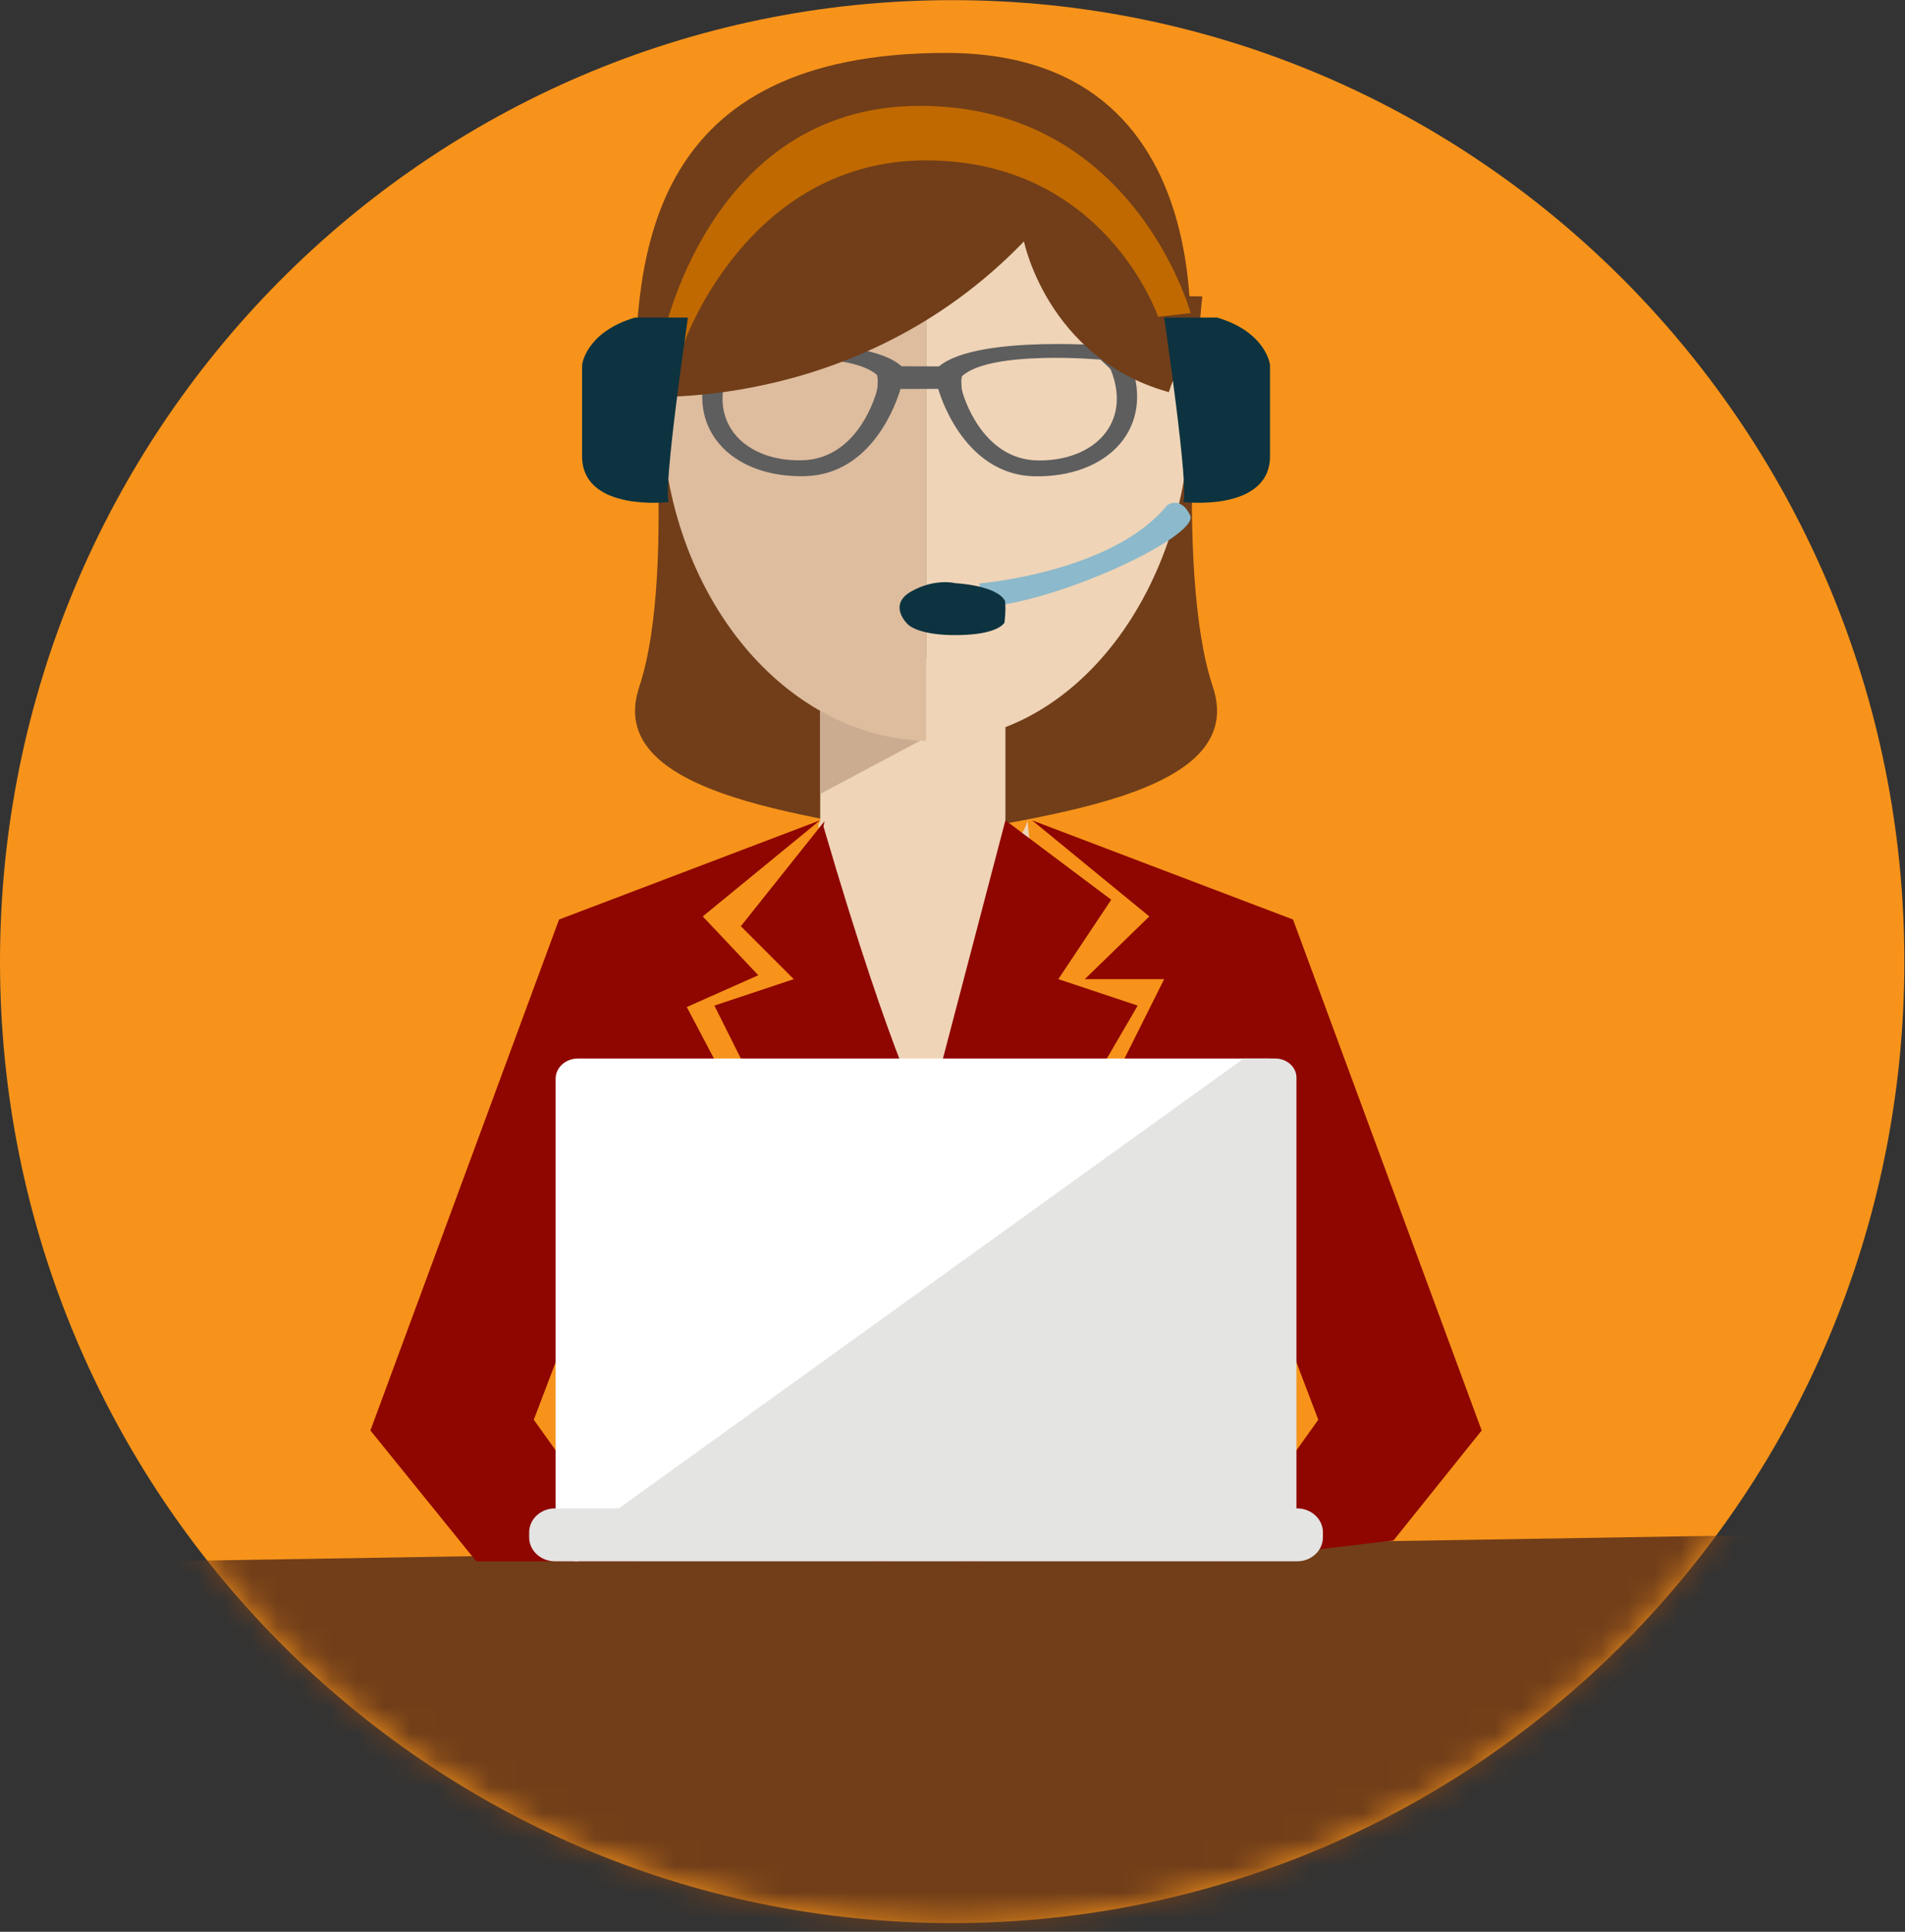
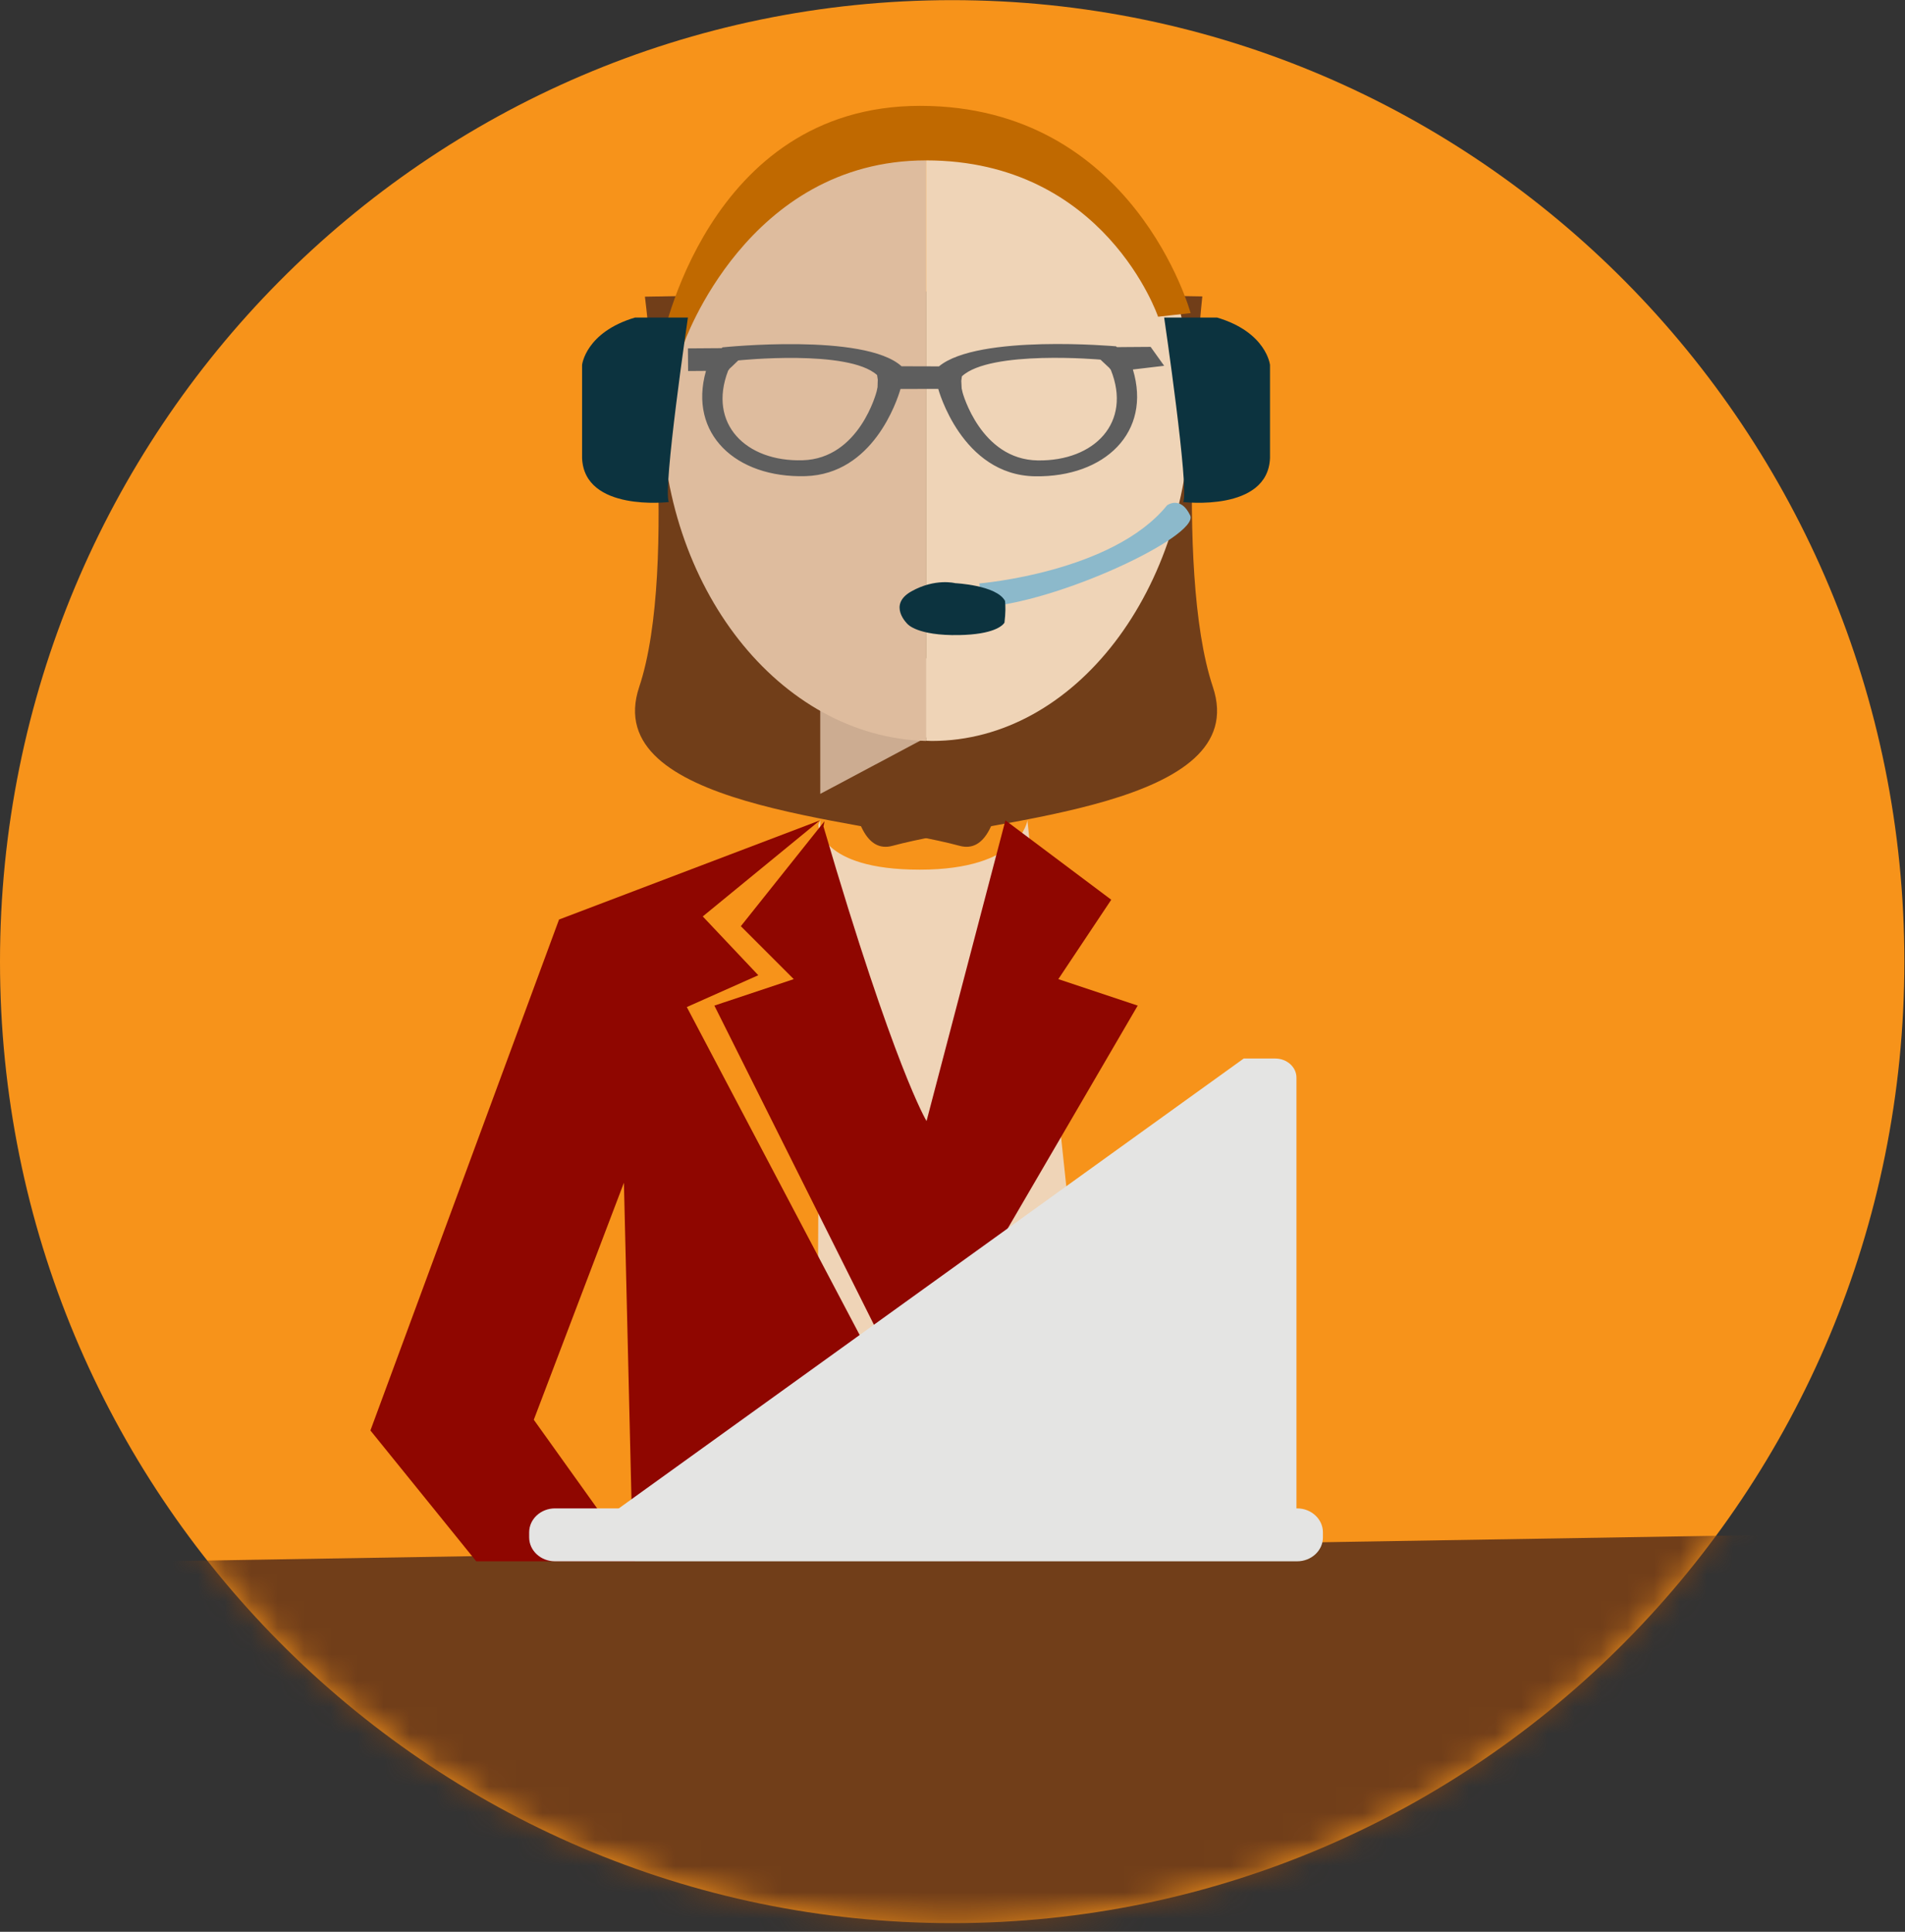
<svg xmlns="http://www.w3.org/2000/svg" xmlns:xlink="http://www.w3.org/1999/xlink" width="72px" height="73px" viewBox="0 0 72 73" version="1.1">
  <rect x="0" y="0" width="72" height="73" fill="#333333" stroke="none" />
  <defs>
    <path d="M35.988,0.005 C16.112,0.005 1.91591272e-05,16.272 1.91591272e-05,36.339 C1.91591272e-05,56.405 16.112,72.673 35.988,72.673 C55.864,72.673 71.976,56.405 71.976,36.339 C71.976,16.272 55.864,0.005 35.988,0.005" id="path-1" />
    <polygon id="path-3" points="0 72 72 72 72 0 0 0" />
  </defs>
  <g id="Page-1" stroke="none" stroke-width="1" fill="none" fill-rule="evenodd">
    <g id="BitCoin-Page" transform="translate(-663, -3979)">
      <g id="support-dama" transform="translate(663, 3979)">
        <g id="Page-1">
          <g id="Group-8">
            <mask id="mask-2" fill="white">
              <use xlink:href="#path-1" />
            </mask>
            <use id="Mask" fill="#F7931A" xlink:href="#path-1" />
            <path d="M76,57 L67,58 L6,59 C6.847,65.287 7.769,69.297 8.76,75 L64.24,75 C65.231,69.297 66.153,63.287 67,57" id="Fill-98" fill="#713E19" mask="url(#mask-2)" />
          </g>
          <path d="M24.375,11.211 C24.375,11.211 25.672,21.429 24.159,25.959 C22.645,30.489 32.377,30.91 36.27,31.963 C40.163,33.017 36.27,11 36.27,11 L24.375,11.211 Z" id="Fill-4" fill="#713E19" />
          <path d="M45.442,11.201 C45.442,11.201 44.328,21.429 45.841,25.959 C47.355,30.489 37.623,30.91 33.73,31.963 C29.837,33.017 33.73,11 33.73,11 L45.442,11.201 Z" id="Fill-6" fill="#713E19" />
          <mask id="mask-4" fill="white">
            <use xlink:href="#path-3" />
          </mask>
          <g id="Clip-73" />
-           <polygon id="Fill-72" fill="#EFD4B7" mask="url(#mask-4)" points="31 35 38 35 38 26 31 26" />
          <polygon id="Fill-74" fill="#CCAC91" mask="url(#mask-4)" points="31.002 30 39 25.744 31 24" />
          <path d="M25,15.246 C25,22.197 29.457,27.845 35,28 L35,5 C29.553,5.173 25,8.393 25,15.246" id="Fill-75" fill="#DEBC9E" mask="url(#mask-4)" />
          <path d="M35.444,5 C35.296,5 35.148,5.003 35,5.008 L35,27.993 C35.074,27.995 35.148,28 35.223,28 C40.623,28 45,22.291 45,15.248 C45,8.204 40.845,5 35.444,5" id="Fill-76" fill="#EFD4B7" mask="url(#mask-4)" />
          <path d="M30.897,52 L41,51.406 L38.831,31 C38.831,31 38.592,32.864 34.763,32.864 C30.933,32.864 30.93,31.169 30.93,31.169 L31,31 L30.897,52 Z" id="Fill-77" fill="#EFD4B7" mask="url(#mask-4)" />
          <polygon id="Fill-78" fill="#8F0600" mask="url(#mask-4)" points="28.66 36.853 26.561 34.631 30.991 31 21.129 34.748 14 54.056 18 59 24 59 20.175 53.651 23.581 44.694 23.917 58.767 37 59 25.958 38.055" />
-           <polygon id="Fill-79" fill="#8F0600" mask="url(#mask-4)" points="41 37 43.439 34.631 39.009 31 48.871 34.748 56 54.056 52.667 58.213 46 59 49.825 53.651 46.419 44.694 46.083 58.767 33 59 44 37" />
          <path d="M40,37 L42,34 L38,31 L35.019,42.363 C35.019,42.363 33.811,40.405 31.123,31.231 L31.164,31.031 L28,35 L30,37 L27,38 L34,52 L36.042,51.955 L36,50 L43,38 L40,37 Z" id="Fill-80" fill="#8F0600" mask="url(#mask-4)" />
-           <path d="M21.826,59 L24.203,57.274 L46.018,41.439 L48,40 L21.842,40 C21.377,40 21,40.342 21,40.763 L21,58.237 C21,58.654 21.369,58.992 21.826,59" id="Fill-81" fill="#FFFFFF" mask="url(#mask-4)" />
          <path d="M22,57.999 C22.005,57.999 22.01,58 22.015,58 L24.367,58 L24.367,57.519 L28.516,57.519 L28.516,58 L41.695,58 L41.695,57.519 L45.844,57.519 L45.844,58 L48.196,58 C48.64,58 49,57.676 49,57.277 L49,40.723 C49,40.324 48.64,40 48.196,40 L47.007,40 L45.113,41.363 L22,57.999 Z" id="Fill-82" fill="#E4E4E3" mask="url(#mask-4)" />
          <path d="M49.024,57 L20.977,57 C20.437,57 20,57.406 20,57.905 L20,58.096 C20,58.595 20.437,59 20.977,59 L49.024,59 C49.563,59 50,58.595 50,58.096 L50,57.905 C50,57.406 49.563,57 49.024,57" id="Fill-83" fill="#E4E4E3" mask="url(#mask-4)" />
          <path d="M39.222,17.399 C37.063,17.367 36.382,14.836 36.382,14.836 L36.346,14.676 L36.332,14.393 L36.355,14.221 C37.427,13.218 41.593,13.59 41.593,13.59 L41.846,13.827 L41.922,13.898 L41.983,13.974 C42.786,15.967 41.37,17.43 39.222,17.399 L39.222,17.399 Z M33.167,14.63 L33.133,14.79 C33.133,14.79 32.492,17.331 30.334,17.393 C28.187,17.456 26.748,16.013 27.519,14.01 L27.579,13.926 L27.653,13.86 L27.903,13.62 C27.903,13.62 32.063,13.187 33.15,14.174 L33.176,14.347 L33.167,14.63 Z M44,13.823 L43.488,13.108 L42.522,13.115 L42.214,13.118 L42.181,13.087 C42.181,13.087 36.961,12.62 35.488,13.845 L34.074,13.841 C32.672,12.567 27.307,13.126 27.307,13.126 L27.275,13.156 L26.966,13.158 L26,13.165 L26.007,14.021 L26.682,14.016 C26.008,16.396 27.814,18.069 30.442,17.993 C32.997,17.918 33.903,15.151 34.035,14.698 L35.461,14.695 C35.461,14.695 36.338,17.958 39.123,17.999 C41.755,18.038 43.535,16.336 42.818,13.963 L44,13.823 Z" id="Fill-100" fill="#5E5E5E" mask="url(#mask-4)" />
-           <path d="M38.701,9.123 C38.701,9.123 39.68,13.956 44.826,14.973 C44.826,14.973 47.031,2 35.76,2 C24.49,2 24,9.631 24,14.973 C24,14.973 32.331,15.736 38.701,9.123" id="Fill-101" fill="#713E19" mask="url(#mask-4)" />
          <path d="M25,13 C25,13 26.683,4 34.773,4 C42.864,4 45,11.832 45,11.832 L43.77,11.969 C43.77,11.969 41.764,6.061 35,6.061 C28.236,6.061 25.841,13 25.841,13 L25,13 Z" id="Fill-102" fill="#C06900" mask="url(#mask-4)" />
          <path d="M44.062,15.32 C43.827,16.697 44.279,17.894 45.073,17.993 C45.868,18.093 46.702,17.057 46.938,15.68 C47.173,14.303 46.72,13.106 45.926,13.007 C45.133,12.907 44.298,13.943 44.062,15.32" id="Fill-103" fill="#EFD4B7" mask="url(#mask-4)" />
          <path d="M44,12 C44,12 44.96,18.524 44.72,18.971 C44.72,18.971 47.92,19.355 48,17.308 L48,13.791 C48,13.791 47.871,12.556 46,12 L44.32,12" id="Fill-105" fill="#0C333F" mask="url(#mask-4)" />
          <path d="M22,12 C22,12 22.96,18.524 22.72,18.971 C22.72,18.971 25.92,19.355 26,17.308 L26,13.791 C26,13.791 25.871,12.556 24,12 L22.32,12" id="Fill-105-Copy" fill="#0C333F" mask="url(#mask-4)" transform="translate(24, 15.5) scale(-1, 1) translate(-24, -15.5) " />
          <path d="M44.983,19.477 C44.62,18.714 44.11,19.095 44.11,19.095 C42.059,21.631 37.021,22.047 37.021,22.047 C37.02,22.046 37.019,22.045 37.018,22.043 C37.04,22.266 37.041,22.574 37,23 C37.016,22.969 37.021,22.951 37.021,22.951 C39.949,22.812 45.345,20.242 44.983,19.477" id="Fill-107" fill="#8CB9CB" mask="url(#mask-4)" />
          <path d="M37.984,22.705 C37.654,22.109 36.104,22.038 36.104,22.038 C36.104,22.038 35.347,21.839 34.443,22.349 C33.539,22.859 34.298,23.579 34.298,23.579 C34.298,23.579 34.66,24.029 36.251,23.999 C37.551,23.974 37.885,23.649 37.964,23.531 C38.008,23.164 38.008,22.898 37.984,22.705" id="Fill-106" fill="#0C333F" mask="url(#mask-4)" />
        </g>
      </g>
    </g>
  </g>
</svg>